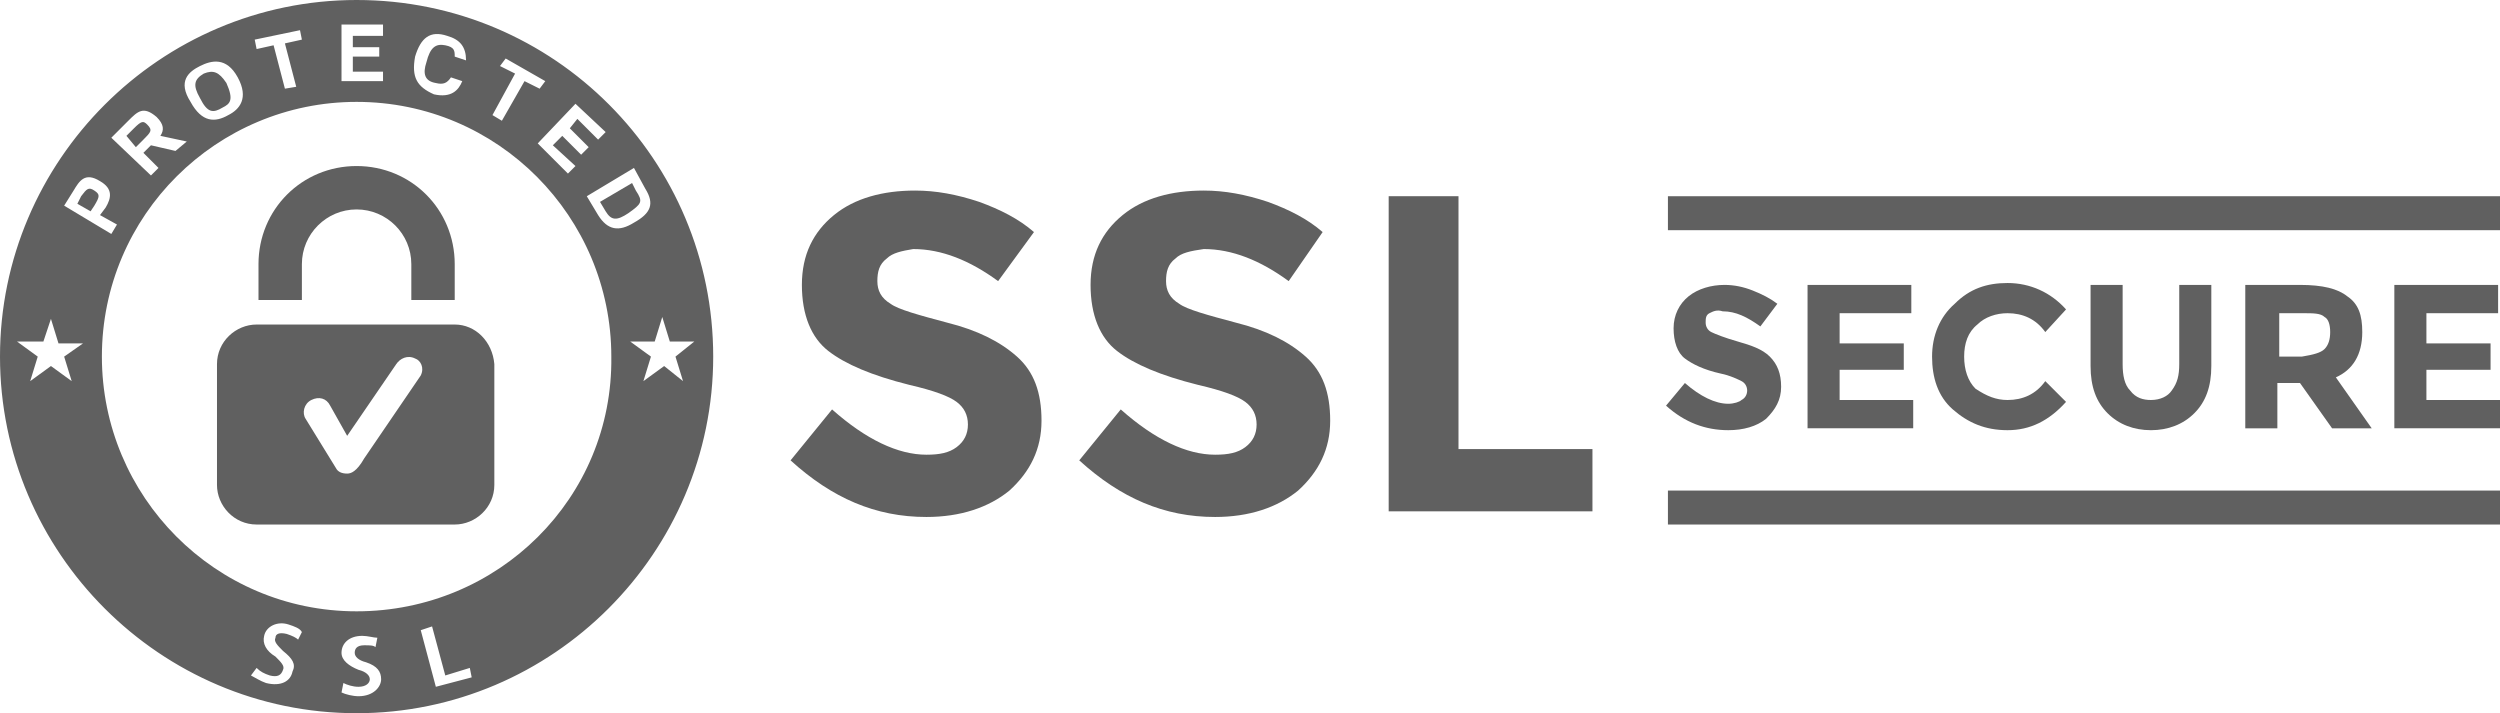
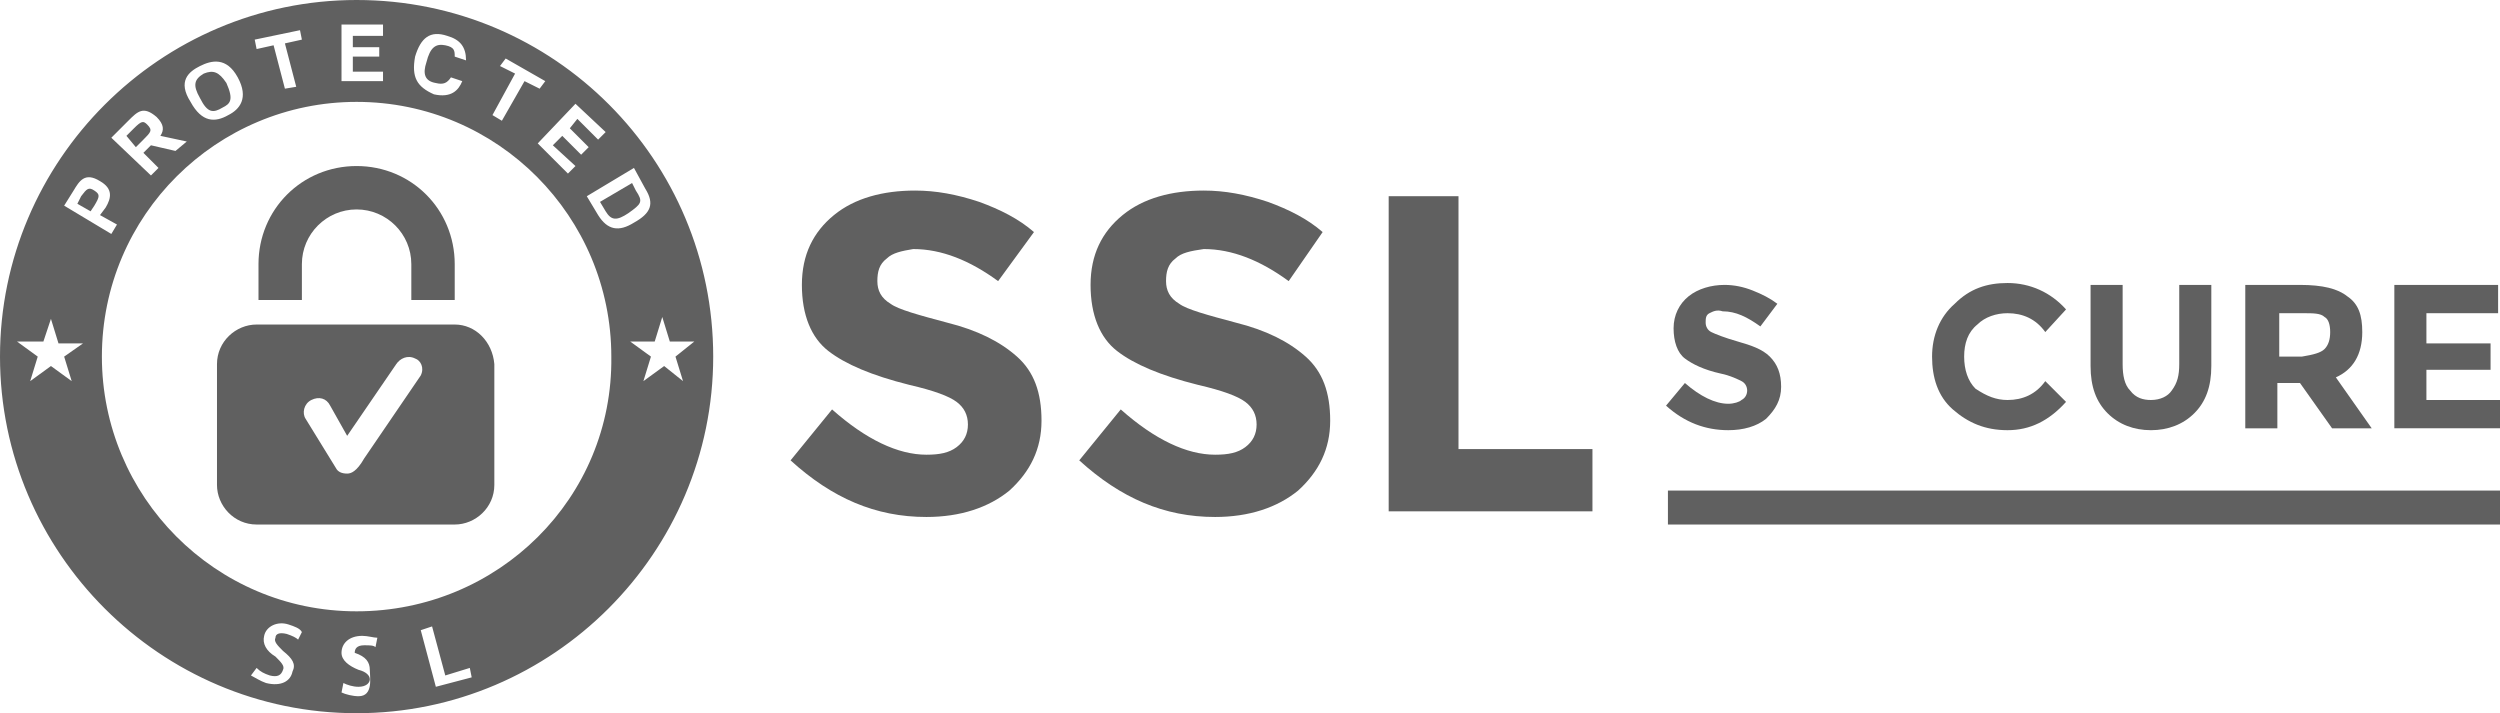
<svg xmlns="http://www.w3.org/2000/svg" version="1.1" id="notes" x="0px" y="0px" viewBox="0 0 132.5 37.8" style="enable-background:new 0 0 132.5 37.8;" xml:space="preserve">
  <style type="text/css">
	.st0{fill:#606060;}
	.st1{fill:none;}
</style>
  <g>
    <path class="st0" d="M16,14c0-1.6,1.3-2.9,2.9-2.9s2.9,1.3,2.9,2.9v1.9h2.3V14c0-2.9-2.3-5.2-5.2-5.2s-5.2,2.3-5.2,5.2v1.9H16   C16,15.9,16,14,16,14z" />
    <path class="st0" d="M24.1,17.2H13.6c-1.1,0-2.1,0.9-2.1,2.1v6.4c0,1.1,0.9,2.1,2.1,2.1h10.5c1.1,0,2.1-0.9,2.1-2.1v-6.4   C26.1,18.1,25.2,17.2,24.1,17.2z M22.3,19.9l-3,4.4c-0.4,0.7-0.7,0.8-0.9,0.8c-0.3,0-0.5-0.1-0.6-0.3l-1.6-2.6   c-0.2-0.3-0.1-0.8,0.3-1s0.8-0.1,1,0.3l0.9,1.6l2.6-3.8c0.2-0.3,0.6-0.5,1-0.3C22.3,19.1,22.5,19.5,22.3,19.9z" />
  </g>
  <path class="st0" d="M47,13.7c-0.4,0.3-0.5,0.7-0.5,1.2s0.2,0.9,0.7,1.2c0.4,0.3,1.5,0.6,3,1c1.6,0.4,2.8,1,3.7,1.8s1.3,1.9,1.3,3.4  S54.6,25,53.5,26c-1.1,0.9-2.6,1.4-4.4,1.4c-2.7,0-5-1-7.2-3l2.2-2.7c1.8,1.6,3.5,2.4,5,2.4c0.7,0,1.2-0.1,1.6-0.4  c0.4-0.3,0.6-0.7,0.6-1.2s-0.2-0.9-0.6-1.2c-0.4-0.3-1.2-0.6-2.5-0.9c-2-0.5-3.4-1.1-4.3-1.8c-0.9-0.7-1.4-1.9-1.4-3.5  s0.6-2.8,1.7-3.7c1.1-0.9,2.6-1.3,4.3-1.3c1.1,0,2.2,0.2,3.4,0.6c1.1,0.4,2.1,0.9,2.9,1.6l-1.9,2.6c-1.5-1.1-3-1.7-4.5-1.7  C47.8,13.3,47.3,13.4,47,13.7z" />
  <path class="st0" d="M62.3,13.7c-0.4,0.3-0.5,0.7-0.5,1.2s0.2,0.9,0.7,1.2c0.4,0.3,1.5,0.6,3,1c1.6,0.4,2.8,1,3.7,1.8  c0.9,0.8,1.3,1.9,1.3,3.4S69.9,25,68.8,26c-1.1,0.9-2.6,1.4-4.4,1.4c-2.7,0-5-1-7.2-3l2.2-2.7c1.8,1.6,3.5,2.4,5,2.4  c0.7,0,1.2-0.1,1.6-0.4s0.6-0.7,0.6-1.2s-0.2-0.9-0.6-1.2c-0.4-0.3-1.2-0.6-2.5-0.9c-2-0.5-3.4-1.1-4.3-1.8  c-0.9-0.7-1.4-1.9-1.4-3.5s0.6-2.8,1.7-3.7c1.1-0.9,2.6-1.3,4.3-1.3c1.1,0,2.2,0.2,3.4,0.6c1.1,0.4,2.1,0.9,2.9,1.6l-1.8,2.6  c-1.5-1.1-3-1.7-4.5-1.7C63.1,13.3,62.6,13.4,62.3,13.7z" />
  <path class="st0" d="M73.6,27.1V10.4h3.7v13.4h7.1v3.3C84.4,27.1,73.6,27.1,73.6,27.1z" />
  <g>
    <path class="st0" d="M90.6,16.6c-0.2,0.1-0.2,0.3-0.2,0.5s0.1,0.4,0.3,0.5c0.2,0.1,0.7,0.3,1.4,0.5c0.7,0.2,1.3,0.4,1.7,0.8   c0.4,0.4,0.6,0.9,0.6,1.6s-0.3,1.2-0.8,1.7c-0.5,0.4-1.2,0.6-2,0.6c-1.2,0-2.3-0.4-3.3-1.3l1-1.2c0.8,0.7,1.6,1.1,2.3,1.1   c0.3,0,0.6-0.1,0.7-0.2c0.2-0.1,0.3-0.3,0.3-0.5s-0.1-0.4-0.3-0.5c-0.2-0.1-0.6-0.3-1.1-0.4c-0.9-0.2-1.5-0.5-1.9-0.8   s-0.6-0.9-0.6-1.6s0.3-1.3,0.8-1.7c0.5-0.4,1.2-0.6,1.9-0.6c0.5,0,1,0.1,1.5,0.3s0.9,0.4,1.3,0.7l-0.9,1.2c-0.7-0.5-1.3-0.8-2-0.8   C91,16.4,90.8,16.5,90.6,16.6z" />
-     <path class="st0" d="M101.3,15.1v1.5h-3.8v1.6h3.4v1.4h-3.4v1.6h3.9v1.5h-5.6v-7.6H101.3z" />
    <path class="st0" d="M106.4,21.2c0.8,0,1.5-0.3,2-1l1.1,1.1c-0.9,1-1.9,1.5-3.1,1.5s-2.1-0.4-2.9-1.1s-1.1-1.7-1.1-2.8   c0-1.1,0.4-2.1,1.2-2.8c0.8-0.8,1.7-1.1,2.8-1.1c1.2,0,2.3,0.5,3.1,1.4l-1.1,1.2c-0.5-0.7-1.2-1-2-1c-0.6,0-1.2,0.2-1.6,0.6   c-0.5,0.4-0.7,1-0.7,1.7s0.2,1.3,0.6,1.7C105.3,21,105.8,21.2,106.4,21.2z" />
    <path class="st0" d="M112.9,20.7c0.3,0.4,0.7,0.5,1.1,0.5c0.5,0,0.9-0.2,1.1-0.5c0.3-0.4,0.4-0.8,0.4-1.4v-4.2h1.7v4.3   c0,1.1-0.3,1.9-0.9,2.5s-1.4,0.9-2.3,0.9s-1.7-0.3-2.3-0.9c-0.6-0.6-0.9-1.4-0.9-2.5v-4.3h1.7v4.2   C112.5,19.9,112.6,20.4,112.9,20.7z" />
    <path class="st0" d="M125.2,17.6c0,1.2-0.5,2-1.4,2.4l1.9,2.7h-2.1l-1.7-2.4h-1.2v2.4H119v-7.6h2.9c1.2,0,2,0.2,2.5,0.6   C125,16.1,125.2,16.7,125.2,17.6z M123.2,18.5c0.2-0.2,0.3-0.5,0.3-0.9s-0.1-0.7-0.3-0.8c-0.2-0.2-0.6-0.2-1.1-0.2h-1.3v2.3h1.2   C122.6,18.8,123,18.7,123.2,18.5z" />
    <path class="st0" d="M132.4,15.1v1.5h-3.8v1.6h3.4v1.4h-3.4v1.6h3.9v1.5h-5.6v-7.6H132.4z" />
  </g>
  <rect x="88.4" y="26" class="st0" width="44.1" height="1.8" />
-   <rect x="88.4" y="10.4" class="st0" width="44.1" height="1.8" />
  <g>
    <path class="st1" d="M6.2,12l-0.9-0.6l0.3-0.5c0.3-0.5,0.4-1-0.3-1.4s-1.1,0-1.4,0.5l-0.6,1l2.5,1.5L6.2,12z M5,10.9l-0.2,0.3   l-0.7-0.4l0.2-0.4c0.3-0.4,0.4-0.5,0.6-0.3C5.3,10.3,5.3,10.4,5,10.9z" />
-     <polygon class="st1" points="3.1,18.2 2.7,16.9 2.3,18.2 1,18.2 2,18.9 1.6,20.2 2.7,19.4 3.8,20.2 3.4,18.9 4.4,18.2  " />
    <path class="st1" d="M22.9,4.8c0.9,0.2,1.3-0.1,1.5-0.7l-0.6-0.2c-0.1,0.4-0.4,0.4-0.8,0.3c-0.5-0.1-0.6-0.5-0.5-1.1   c0.2-0.8,0.5-1,1-0.9S24,2.5,24,2.8L24.6,3c0.1-0.7-0.3-1.1-1-1.3c-0.9-0.2-1.4,0.1-1.7,1.1C21.8,4.1,22.1,4.6,22.9,4.8z" />
    <polygon class="st1" points="14.6,2.4 15.2,4.8 15.8,4.6 15.2,2.3 16.1,2.1 15.9,1.6 13.6,2.2 13.8,2.7  " />
    <path class="st1" d="M12.1,6.2c0.6-0.3,1.1-0.9,0.5-2s-1.4-1-2-0.6c-0.6,0.3-1.1,0.9-0.5,2C10.7,6.6,11.4,6.5,12.1,6.2z M10.8,3.9   c0.5-0.3,0.8-0.2,1.2,0.5c0.5,0.8,0.2,1.1-0.2,1.3C11.3,6,11,6,10.6,5.2C10.2,4.5,10.3,4.2,10.8,3.9z" />
    <polygon class="st1" points="26.6,6.3 27.8,4.2 28.6,4.7 28.8,4.2 26.8,3 26.5,3.5 27.3,3.9 26.1,6  " />
    <path class="st1" d="M8.4,8.9L7.6,8.1L8,7.7L9.3,8l0.5-0.5L8.4,7.2c0.2-0.3,0.2-0.6-0.2-1C7.6,5.6,7.3,5.9,6.8,6.4L5.9,7.3L8,9.4   L8.4,8.9z M6.7,7.2l0.4-0.4c0.4-0.4,0.5-0.4,0.7-0.2C8.1,6.9,8,7,7.6,7.4L7.2,7.7L6.7,7.2z" />
    <polygon class="st1" points="20.3,3.8 18.7,3.8 18.7,3 20.2,3 20.2,2.5 18.7,2.5 18.7,1.8 20.3,1.9 20.3,1.4 18.1,1.3 18.1,4.3    20.3,4.3  " />
    <polygon class="st1" points="36.9,18.1 35.6,18.1 35.2,16.9 34.8,18.1 33.4,18.1 34.5,18.9 34.1,20.2 35.2,19.4 36.2,20.2    35.8,18.9  " />
    <path class="st1" d="M34.2,9.9l-0.6-1l-2.5,1.5l0.6,1c0.5,0.8,1.1,0.8,1.9,0.3C34.5,11.2,34.7,10.7,34.2,9.9z M32.1,11.1l-0.3-0.5   l1.7-1l0.2,0.4c0.4,0.6,0.3,0.8-0.4,1.2C32.7,11.6,32.4,11.6,32.1,11.1z" />
    <polygon class="st1" points="30.1,9.2 30.5,8.8 29.3,7.7 29.8,7.1 30.9,8.1 31.2,7.8 30.2,6.8 30.6,6.3 31.8,7.4 32.1,7 30.5,5.5    28.5,7.6  " />
    <polygon class="st1" points="23.6,35.8 22.8,33.2 22.3,33.4 23.1,36.4 25,35.9 24.8,35.4  " />
    <circle class="st1" cx="18.9" cy="18.9" r="13.5" />
    <path class="st0" d="M5,10.1C4.7,9.9,4.6,10,4.3,10.4l-0.2,0.4l0.7,0.4L5,10.9C5.3,10.4,5.3,10.3,5,10.1z" />
    <path class="st0" d="M11.8,5.7c0.4-0.2,0.6-0.4,0.2-1.3c-0.4-0.6-0.7-0.7-1.2-0.5c-0.5,0.3-0.6,0.6-0.2,1.3C11,6,11.3,6,11.8,5.7z" />
    <path class="st0" d="M7.8,6.6C7.6,6.4,7.5,6.4,7.1,6.8L6.7,7.2l0.5,0.6l0.4-0.4C8,7,8.1,6.9,7.8,6.6z" />
-     <path class="st0" d="M18.9,0C8.5,0,0,8.5,0,18.9s8.5,18.9,18.9,18.9s18.9-8.5,18.9-18.9S29.4,0,18.9,0z M32.1,7l-0.4,0.4l-1.1-1.1   l-0.4,0.5l1,1l-0.4,0.4l-1-1l-0.5,0.5l1.2,1.1l-0.4,0.4l-1.6-1.6l2-2.1L32.1,7z M26.5,3.5l0.3-0.4l2.1,1.2l-0.3,0.4l-0.8-0.4   l-1.2,2.1l-0.5-0.3l1.2-2.2L26.5,3.5z M22,3c0.3-1,0.8-1.4,1.7-1.1c0.7,0.2,1,0.6,1,1.3L24.1,3c0-0.3,0-0.5-0.5-0.6s-0.8,0.1-1,0.9   c-0.2,0.6-0.1,1,0.5,1.1c0.4,0.1,0.6,0,0.8-0.3l0.6,0.2C24.3,4.8,23.9,5.2,23,5C22.1,4.6,21.8,4.1,22,3z M18.1,1.3h2.2v0.6h-1.6   v0.6h1.4V3h-1.4v0.8h1.6v0.5h-2.2V1.3z M15.9,1.6L16,2.1l-0.9,0.2l0.6,2.3l-0.6,0.1l-0.6-2.3l-0.9,0.2l-0.1-0.5L15.9,1.6z    M10.6,3.5c0.6-0.3,1.4-0.5,2,0.6s0.1,1.7-0.5,2c-0.7,0.4-1.4,0.4-2-0.7C9.4,4.3,10,3.8,10.6,3.5z M6.8,6.4   c0.5-0.5,0.8-0.8,1.5-0.2c0.4,0.4,0.4,0.7,0.2,1l1.4,0.3L9.3,8L8,7.7L7.6,8.1l0.8,0.8L8,9.3l-2.1-2L6.8,6.4z M3.9,10.1   c0.3-0.5,0.6-1,1.4-0.5C6,10,5.9,10.5,5.6,11l-0.3,0.4l0.9,0.5l-0.3,0.5l-2.5-1.5L3.9,10.1z M3.8,20.2l-1.1-0.8l-1.1,0.8L2,18.9   l-1.1-0.8h1.4l0.4-1.2l0.4,1.3h1.3l-1,0.7L3.8,20.2z M15.8,33.9c-0.1-0.1-0.3-0.2-0.6-0.3c-0.4-0.1-0.6,0-0.6,0.2   c-0.1,0.2,0.1,0.4,0.4,0.7c0.5,0.4,0.7,0.7,0.5,1.1c-0.1,0.5-0.6,0.8-1.4,0.6c-0.3-0.1-0.6-0.3-0.8-0.4l0.3-0.4   c0.2,0.2,0.4,0.3,0.7,0.4c0.4,0.1,0.6,0,0.7-0.3c0.1-0.2-0.1-0.4-0.4-0.7c-0.5-0.3-0.7-0.7-0.6-1.1c0.1-0.5,0.7-0.8,1.3-0.6   c0.3,0.1,0.6,0.2,0.7,0.4L15.8,33.9z M19,36.9c-0.3,0-0.7-0.1-0.9-0.2l0.1-0.5c0.2,0.1,0.5,0.2,0.8,0.2c0.4,0,0.6-0.2,0.6-0.4   s-0.2-0.4-0.6-0.5c-0.5-0.2-0.9-0.5-0.9-0.9c0-0.5,0.4-0.9,1.1-0.9c0.3,0,0.6,0.1,0.8,0.1l-0.1,0.5c-0.1-0.1-0.3-0.1-0.6-0.1   c-0.4,0-0.5,0.2-0.5,0.4s0.2,0.4,0.6,0.5c0.6,0.2,0.8,0.5,0.8,0.9S19.8,36.9,19,36.9z M23.1,36.4l-0.8-3l0.6-0.2l0.7,2.6l1.3-0.4   l0.1,0.5L23.1,36.4z M18.9,32.4c-7.5,0-13.5-6.1-13.5-13.5c0-7.5,6.1-13.5,13.5-13.5c7.5,0,13.5,6.1,13.5,13.5   C32.5,26.4,26.4,32.4,18.9,32.4z M31.7,11.4l-0.6-1l2.5-1.5l0.6,1.1c0.5,0.8,0.3,1.3-0.6,1.8C32.8,12.3,32.2,12.2,31.7,11.4z    M35.2,19.4l-1.1,0.8l0.4-1.3l-1.1-0.8h1.3l0.4-1.3l0.4,1.3h1.3l-1,0.8l0.4,1.3L35.2,19.4z" />
+     <path class="st0" d="M18.9,0C8.5,0,0,8.5,0,18.9s8.5,18.9,18.9,18.9s18.9-8.5,18.9-18.9S29.4,0,18.9,0z M32.1,7l-0.4,0.4l-1.1-1.1   l-0.4,0.5l1,1l-0.4,0.4l-1-1l-0.5,0.5l1.2,1.1l-0.4,0.4l-1.6-1.6l2-2.1L32.1,7z M26.5,3.5l0.3-0.4l2.1,1.2l-0.3,0.4l-0.8-0.4   l-1.2,2.1l-0.5-0.3l1.2-2.2L26.5,3.5z M22,3c0.3-1,0.8-1.4,1.7-1.1c0.7,0.2,1,0.6,1,1.3L24.1,3c0-0.3,0-0.5-0.5-0.6s-0.8,0.1-1,0.9   c-0.2,0.6-0.1,1,0.5,1.1c0.4,0.1,0.6,0,0.8-0.3l0.6,0.2C24.3,4.8,23.9,5.2,23,5C22.1,4.6,21.8,4.1,22,3z M18.1,1.3h2.2v0.6h-1.6   v0.6h1.4V3h-1.4v0.8h1.6v0.5h-2.2V1.3z M15.9,1.6L16,2.1l-0.9,0.2l0.6,2.3l-0.6,0.1l-0.6-2.3l-0.9,0.2l-0.1-0.5L15.9,1.6z    M10.6,3.5c0.6-0.3,1.4-0.5,2,0.6s0.1,1.7-0.5,2c-0.7,0.4-1.4,0.4-2-0.7C9.4,4.3,10,3.8,10.6,3.5z M6.8,6.4   c0.5-0.5,0.8-0.8,1.5-0.2c0.4,0.4,0.4,0.7,0.2,1l1.4,0.3L9.3,8L8,7.7L7.6,8.1l0.8,0.8L8,9.3l-2.1-2L6.8,6.4z M3.9,10.1   c0.3-0.5,0.6-1,1.4-0.5C6,10,5.9,10.5,5.6,11l-0.3,0.4l0.9,0.5l-0.3,0.5l-2.5-1.5L3.9,10.1z M3.8,20.2l-1.1-0.8l-1.1,0.8L2,18.9   l-1.1-0.8h1.4l0.4-1.2l0.4,1.3h1.3l-1,0.7L3.8,20.2z M15.8,33.9c-0.1-0.1-0.3-0.2-0.6-0.3c-0.4-0.1-0.6,0-0.6,0.2   c-0.1,0.2,0.1,0.4,0.4,0.7c0.5,0.4,0.7,0.7,0.5,1.1c-0.1,0.5-0.6,0.8-1.4,0.6c-0.3-0.1-0.6-0.3-0.8-0.4l0.3-0.4   c0.2,0.2,0.4,0.3,0.7,0.4c0.4,0.1,0.6,0,0.7-0.3c0.1-0.2-0.1-0.4-0.4-0.7c-0.5-0.3-0.7-0.7-0.6-1.1c0.1-0.5,0.7-0.8,1.3-0.6   c0.3,0.1,0.6,0.2,0.7,0.4L15.8,33.9z M19,36.9c-0.3,0-0.7-0.1-0.9-0.2l0.1-0.5c0.2,0.1,0.5,0.2,0.8,0.2c0.4,0,0.6-0.2,0.6-0.4   s-0.2-0.4-0.6-0.5c-0.5-0.2-0.9-0.5-0.9-0.9c0-0.5,0.4-0.9,1.1-0.9c0.3,0,0.6,0.1,0.8,0.1l-0.1,0.5c-0.1-0.1-0.3-0.1-0.6-0.1   c-0.4,0-0.5,0.2-0.5,0.4c0.6,0.2,0.8,0.5,0.8,0.9S19.8,36.9,19,36.9z M23.1,36.4l-0.8-3l0.6-0.2l0.7,2.6l1.3-0.4   l0.1,0.5L23.1,36.4z M18.9,32.4c-7.5,0-13.5-6.1-13.5-13.5c0-7.5,6.1-13.5,13.5-13.5c7.5,0,13.5,6.1,13.5,13.5   C32.5,26.4,26.4,32.4,18.9,32.4z M31.7,11.4l-0.6-1l2.5-1.5l0.6,1.1c0.5,0.8,0.3,1.3-0.6,1.8C32.8,12.3,32.2,12.2,31.7,11.4z    M35.2,19.4l-1.1,0.8l0.4-1.3l-1.1-0.8h1.3l0.4-1.3l0.4,1.3h1.3l-1,0.8l0.4,1.3L35.2,19.4z" />
    <path class="st0" d="M33.7,10.1l-0.2-0.4l-1.7,1l0.3,0.5c0.3,0.5,0.6,0.5,1.2,0.1C34,10.8,34.1,10.7,33.7,10.1z" />
  </g>
</svg>